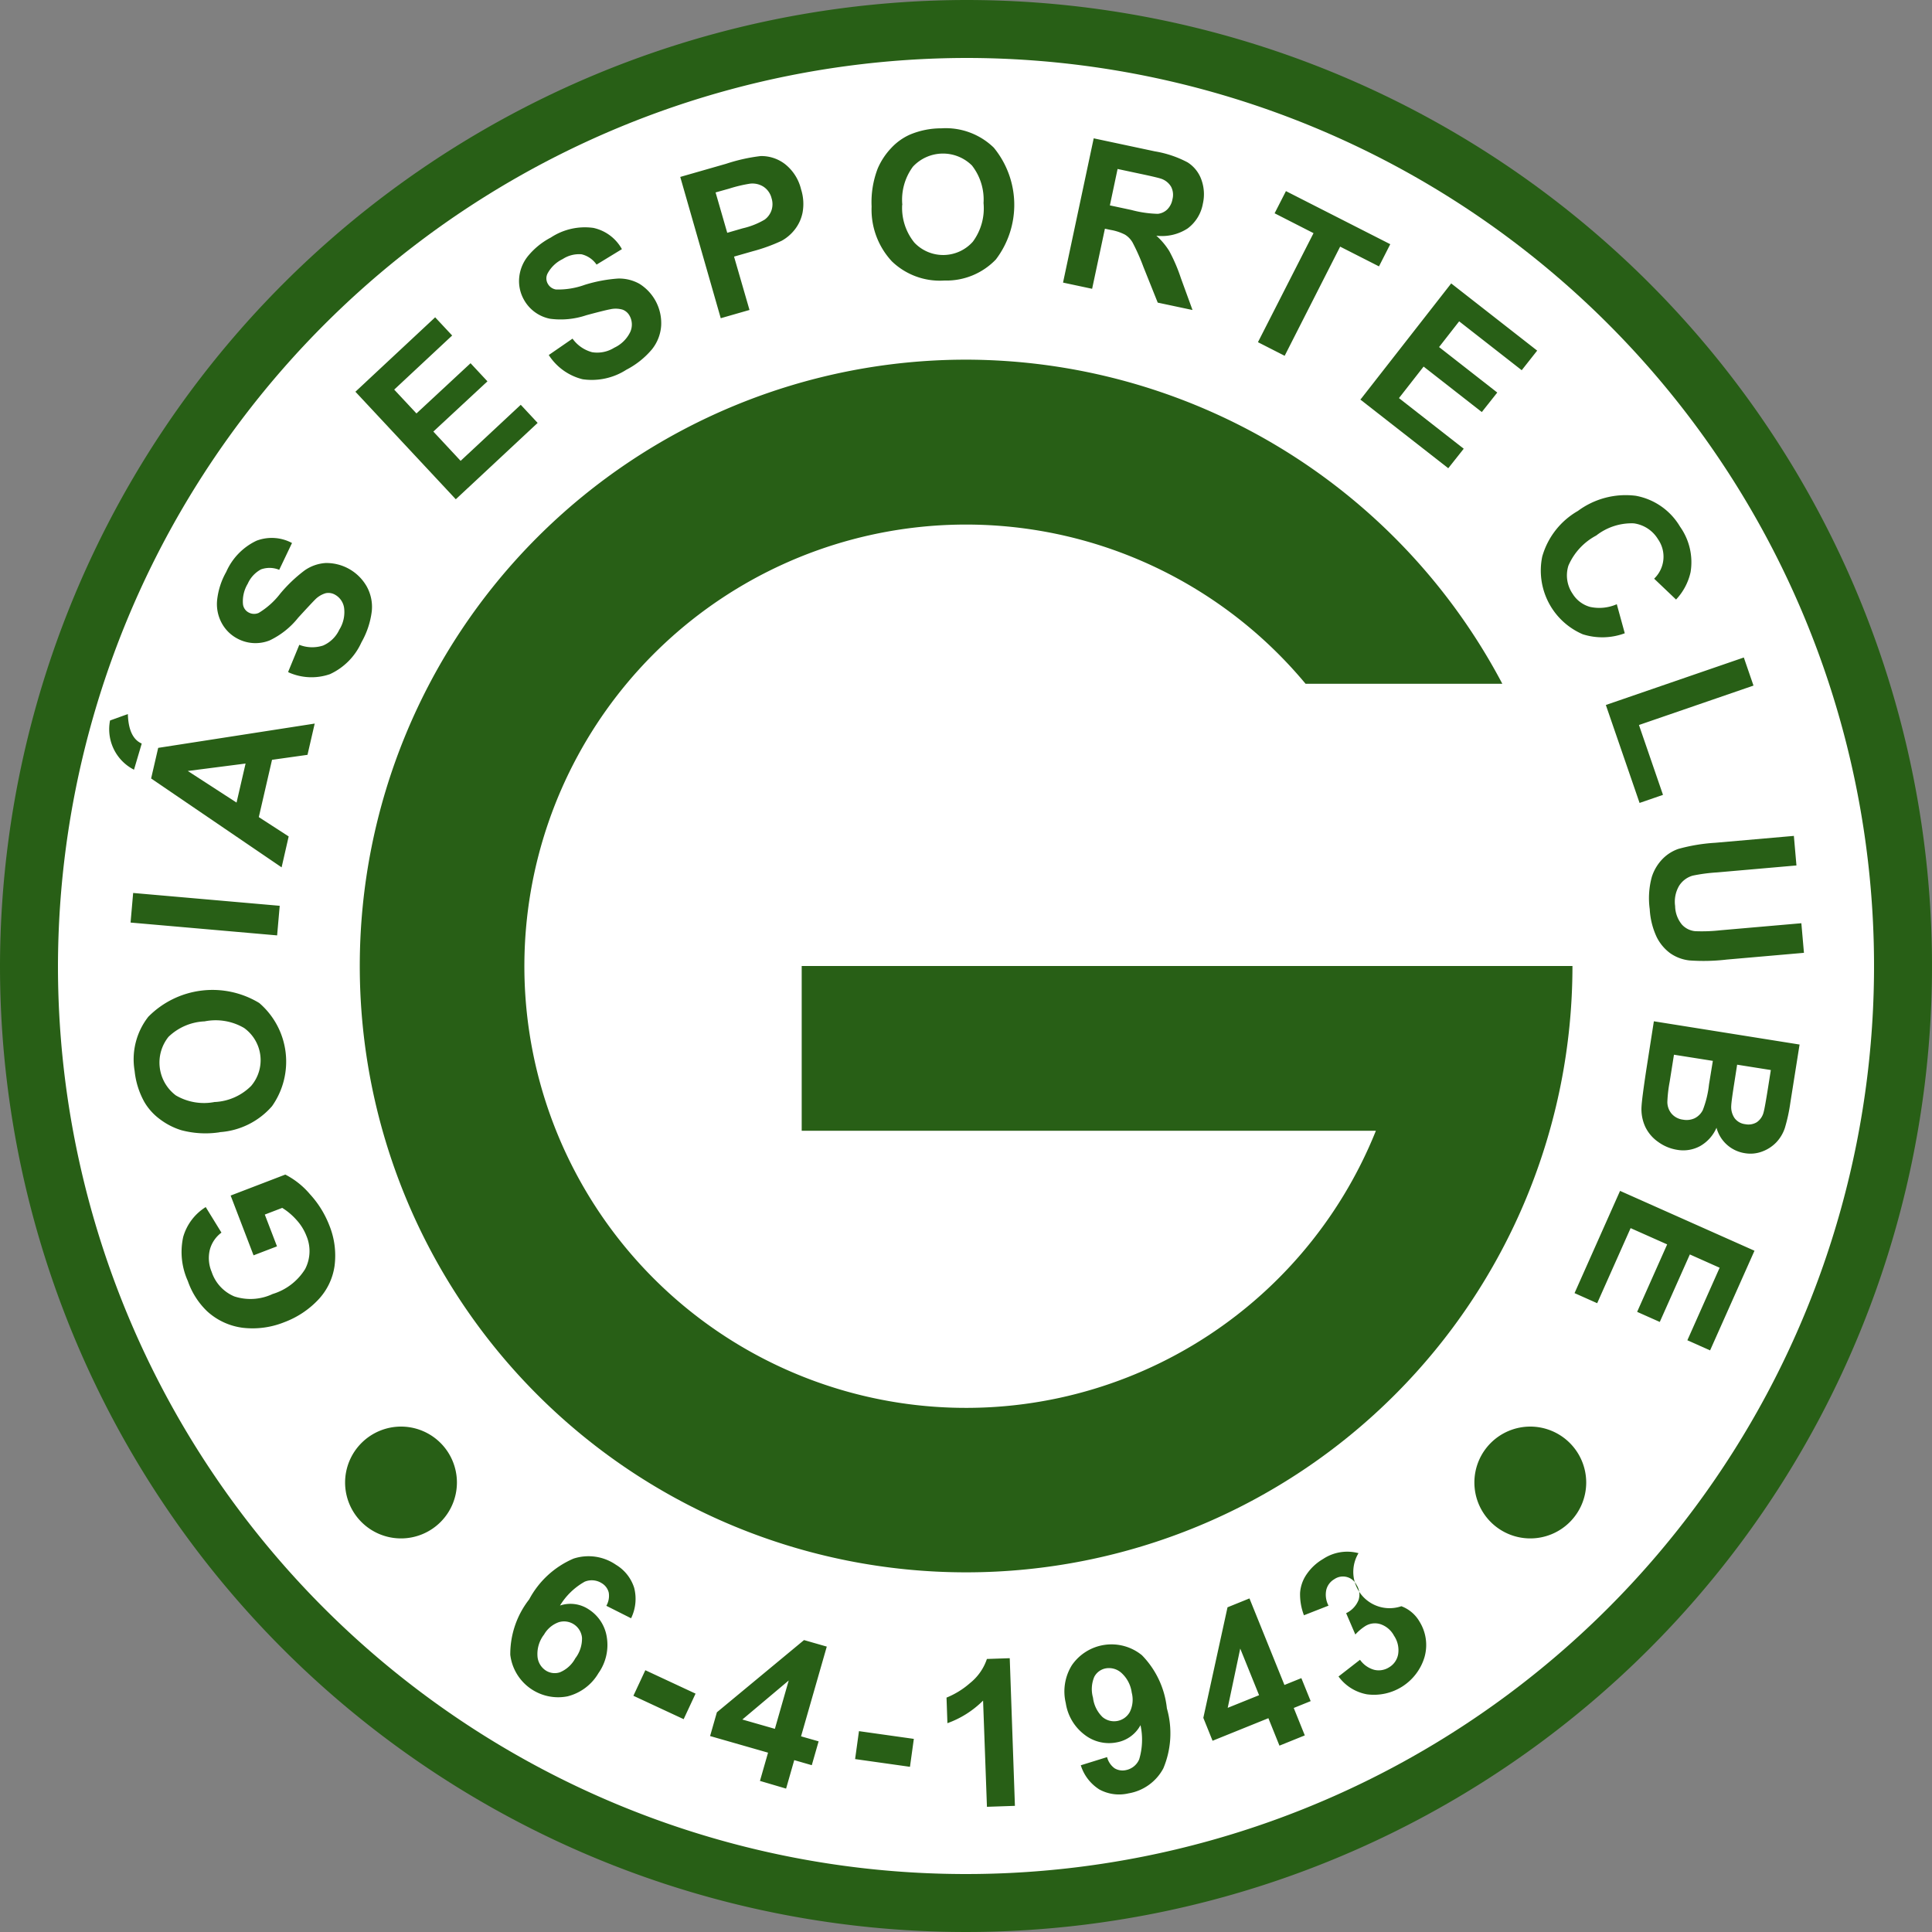
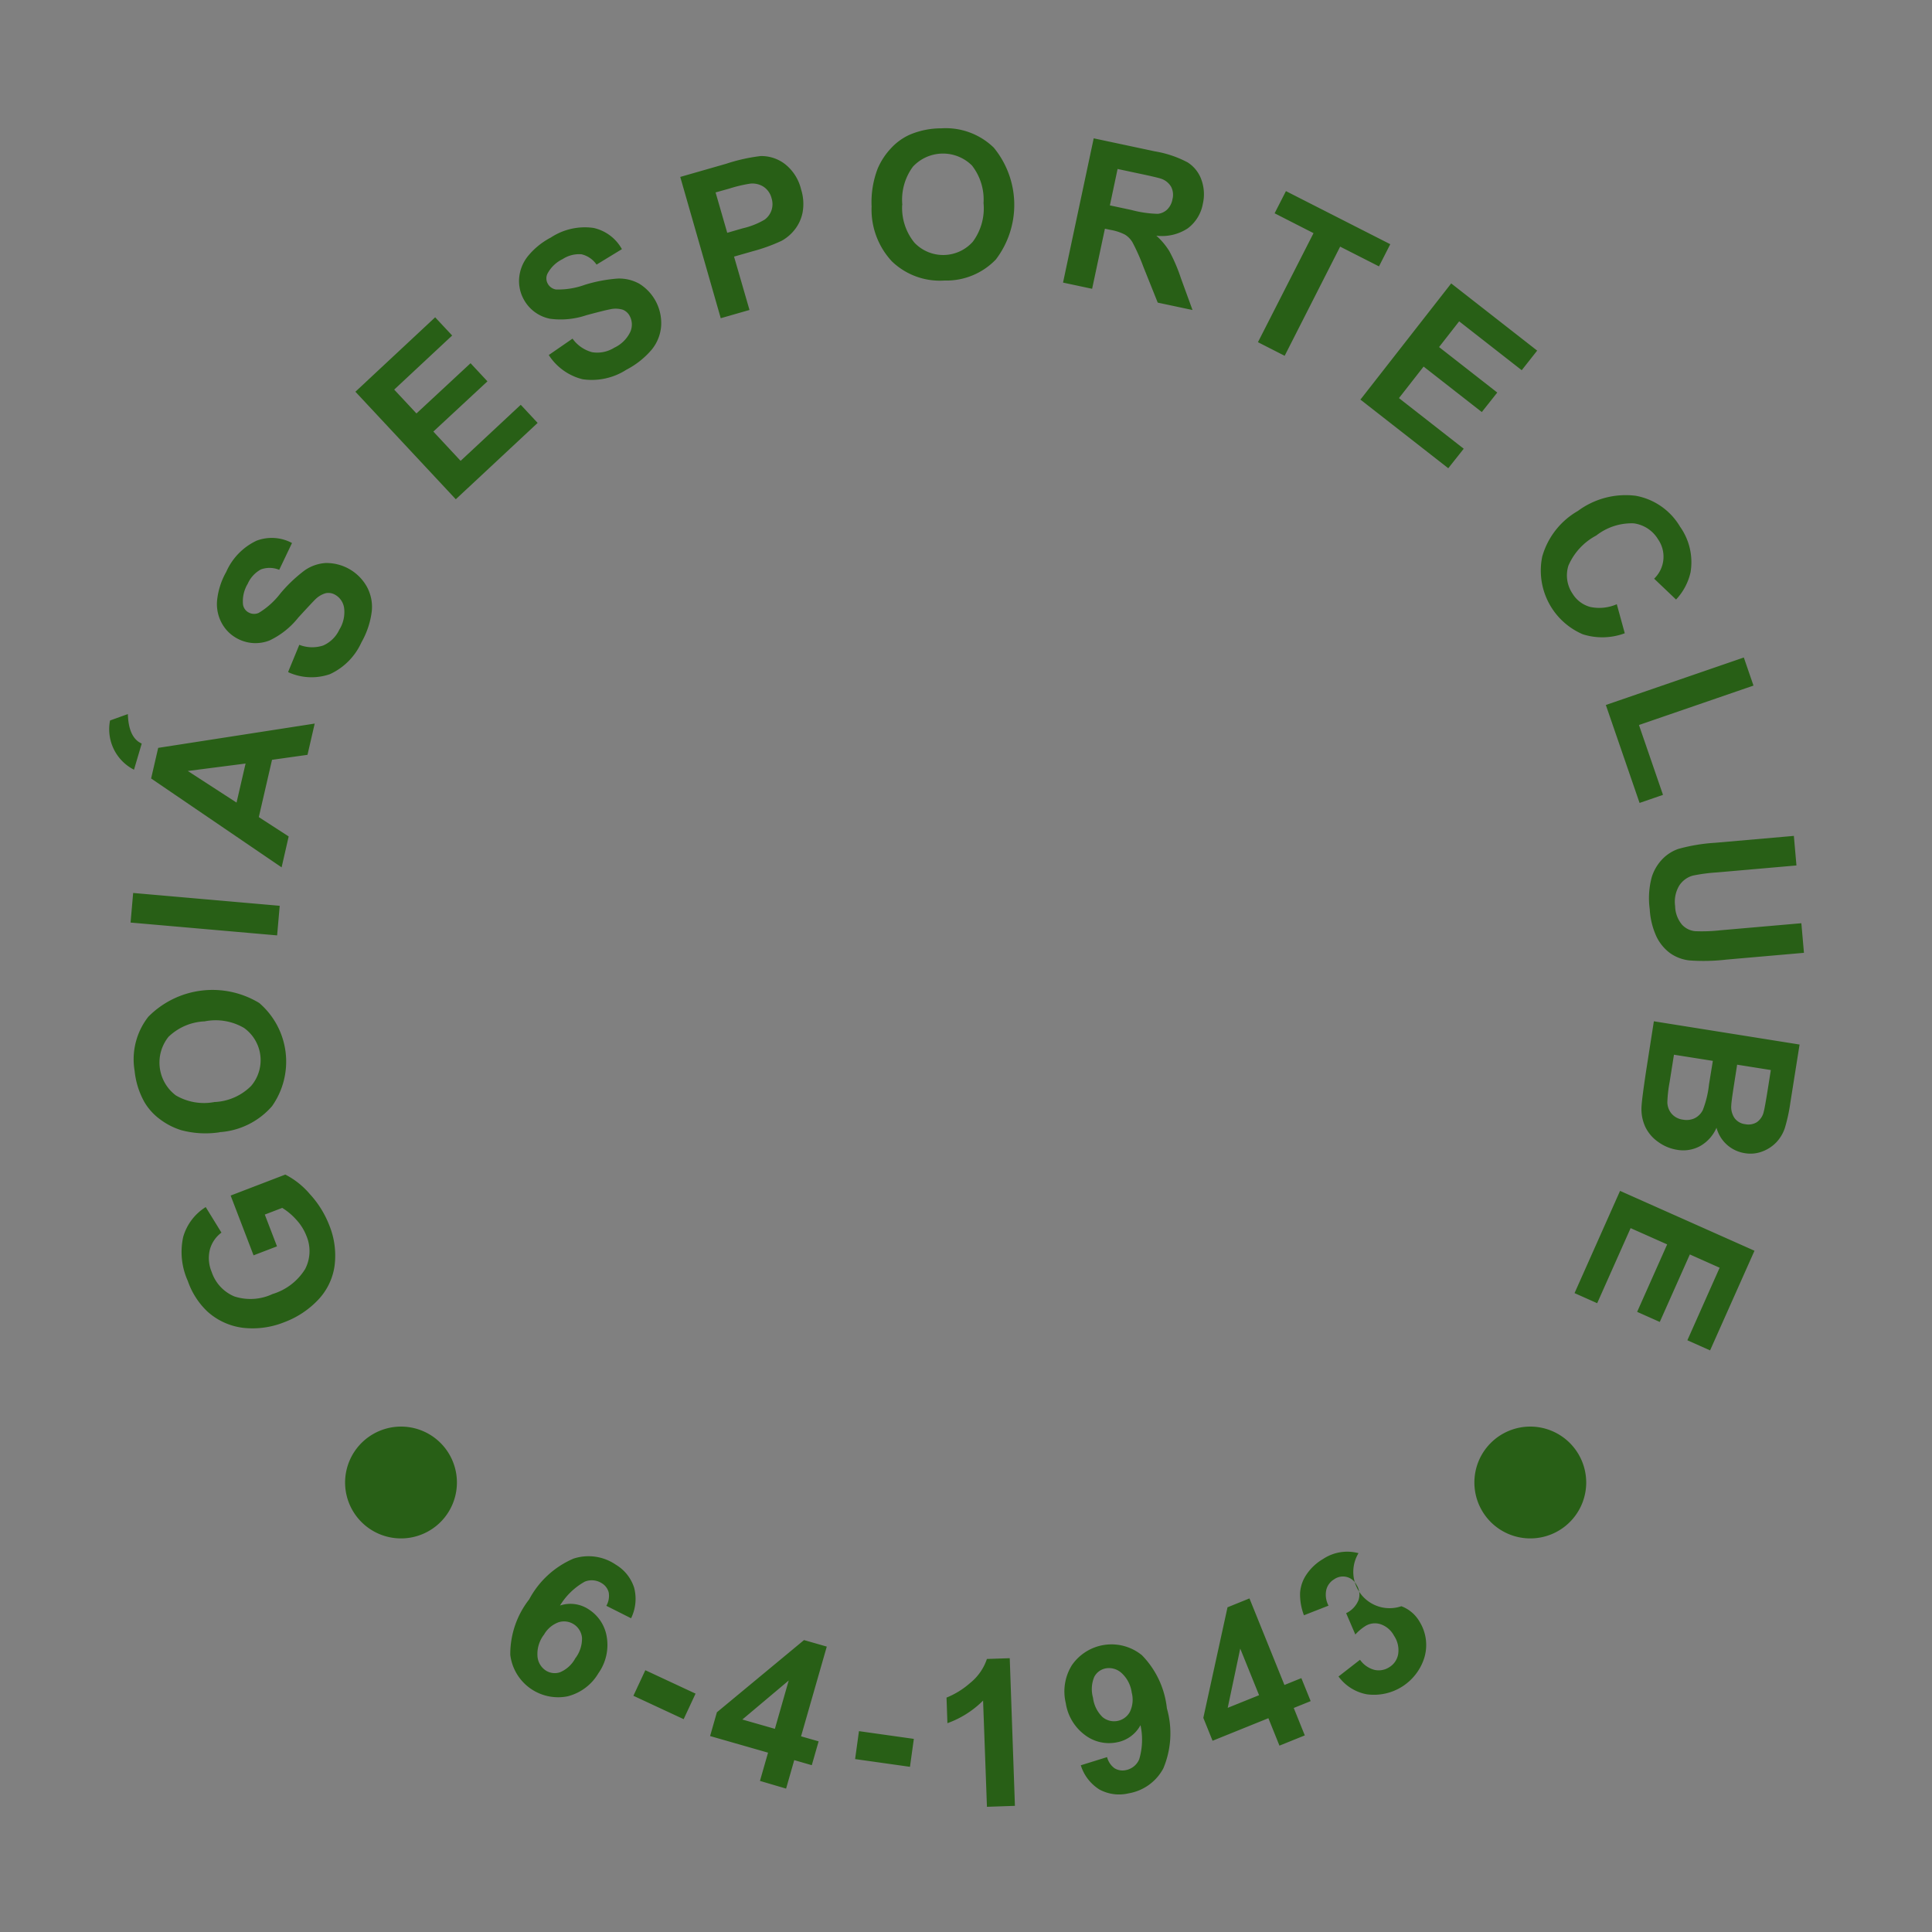
<svg xmlns="http://www.w3.org/2000/svg" width="50" height="50" viewBox="0 0 50 50">
  <rect x="0" y="0" width="50" height="50" fill="#808080" stroke="none" />
  <defs>
    <clipPath id="clip-time19">
      <rect width="50" height="50" />
    </clipPath>
  </defs>
  <g id="time19" clip-path="url(#clip-time19)">
    <g id="Goiás" transform="translate(-432.567 -1117.567)">
-       <rect id="Retângulo_441" data-name="Retângulo 441" width="50" height="50" transform="translate(432.567 1117.567)" fill="none" />
      <g id="Grupo_286" data-name="Grupo 286" transform="translate(432.567 1117.567)">
-         <path id="Caminho_1284" data-name="Caminho 1284" d="M457.567,1117.567a25,25,0,1,1-25,25,25.048,25.048,0,0,1,25-25Z" transform="translate(-432.567 -1117.567)" fill="#285f16" fill-rule="evenodd" />
-         <path id="Caminho_1285" data-name="Caminho 1285" d="M458.193,1119.693a23.5,23.5,0,1,1-23.5,23.5,23.545,23.545,0,0,1,23.5-23.5Z" transform="translate(-433.193 -1118.193)" fill="#fff" fill-rule="evenodd" />
-         <path id="Caminho_1286" data-name="Caminho 1286" d="M461.452,1130.76a15.718,15.718,0,0,1,13.88,8.388H470.24a11.43,11.43,0,1,0,1.82,11.568H457.2v-4.264h19.947a15.692,15.692,0,1,1-15.692-15.692Z" transform="translate(-436.452 -1121.452)" fill="#285f16" fill-rule="evenodd" />
        <path id="Caminho_1287" data-name="Caminho 1287" d="M450.08,1160.832l-.635-.32a.519.519,0,0,0,.062-.343.391.391,0,0,0-.181-.242.48.48,0,0,0-.441-.039,1.751,1.751,0,0,0-.639.617.853.853,0,0,1,.744.1,1.037,1.037,0,0,1,.467.719,1.262,1.262,0,0,1-.216.931,1.289,1.289,0,0,1-.8.6,1.248,1.248,0,0,1-1.482-1.075,2.3,2.3,0,0,1,.489-1.434,2.346,2.346,0,0,1,1.147-1.055,1.251,1.251,0,0,1,1.1.16,1.072,1.072,0,0,1,.47.595,1.141,1.141,0,0,1-.08.789Zm-2.255.434a.823.823,0,0,0-.162.55.48.48,0,0,0,.208.366.427.427,0,0,0,.37.052.8.8,0,0,0,.4-.362.839.839,0,0,0,.174-.536.467.467,0,0,0-.6-.4.715.715,0,0,0-.387.329Zm2.32,1.575.309-.662,1.3.606-.308.661-1.3-.605Zm3.274,2.208.211-.736-1.5-.43.176-.615,2.255-1.869.589.169-.666,2.322.455.13-.177.617-.454-.131-.211.737-.679-.2Zm.388-1.353.358-1.251-1.2,1.01.841.241Zm2.076.783.1-.723,1.42.2-.1.723-1.42-.2Zm4.142,1.21-.73.025-.1-2.749a2.5,2.5,0,0,1-.923.585l-.023-.662a2.127,2.127,0,0,0,.607-.375,1.347,1.347,0,0,0,.438-.625l.591-.02.134,3.821Zm1.7-1.05.679-.211a.512.512,0,0,0,.193.288.4.4,0,0,0,.3.047.472.472,0,0,0,.338-.277,1.778,1.778,0,0,0,.034-.885.873.873,0,0,1-.615.445,1.028,1.028,0,0,1-.827-.193,1.264,1.264,0,0,1-.492-.824,1.285,1.285,0,0,1,.159-.981,1.245,1.245,0,0,1,1.812-.257,2.313,2.313,0,0,1,.646,1.376,2.341,2.341,0,0,1-.092,1.552,1.254,1.254,0,0,1-.9.647,1.066,1.066,0,0,1-.754-.1,1.139,1.139,0,0,1-.483-.629Zm1.317-1.881a.836.836,0,0,0-.264-.507.481.481,0,0,0-.406-.12.421.421,0,0,0-.3.221.819.819,0,0,0-.032.539.834.834,0,0,0,.246.5.465.465,0,0,0,.706-.13.726.726,0,0,0,.049-.507Zm3.823,1.373-.286-.71-1.445.584-.239-.593.626-2.861.568-.23.905,2.24.438-.177.241.595-.438.177.286.71-.655.265Zm-.527-1.305-.488-1.207-.324,1.534.811-.327Zm2.05-.48.562-.437a.666.666,0,0,0,.369.26.5.5,0,0,0,.38-.063.491.491,0,0,0,.238-.342.667.667,0,0,0-.106-.476.622.622,0,0,0-.351-.3.472.472,0,0,0-.392.048,1.257,1.257,0,0,0-.259.219l-.238-.552a.642.642,0,0,0,.322-.343.461.461,0,0,0-.054-.391.393.393,0,0,0-.575-.145.44.44,0,0,0-.207.277.605.605,0,0,0,.058.407l-.636.249a1.512,1.512,0,0,1-.1-.582.963.963,0,0,1,.171-.481,1.318,1.318,0,0,1,.425-.394,1.129,1.129,0,0,1,.916-.15.939.939,0,0,0,1.109,1.373.91.91,0,0,1,.471.4,1.145,1.145,0,0,1,.127.921,1.366,1.366,0,0,1-1.487.959,1.167,1.167,0,0,1-.739-.464Zm-27.473-11.134-.6.23-.593-1.547,1.415-.543a2.073,2.073,0,0,1,.635.505,2.556,2.556,0,0,1,.5.8,2.082,2.082,0,0,1,.139,1.062,1.6,1.6,0,0,1-.43.88,2.327,2.327,0,0,1-.867.572,2.2,2.2,0,0,1-1.077.146,1.681,1.681,0,0,1-.923-.427,1.974,1.974,0,0,1-.5-.784,1.821,1.821,0,0,1-.12-1.14,1.347,1.347,0,0,1,.583-.773l.407.661a.809.809,0,0,0-.3.441.918.918,0,0,0,.047.576,1.042,1.042,0,0,0,.586.634,1.344,1.344,0,0,0,.991-.062,1.5,1.5,0,0,0,.842-.646,1.009,1.009,0,0,0,.033-.859,1.323,1.323,0,0,0-.262-.418,1.646,1.646,0,0,0-.364-.306l-.451.173.315.821Zm-1.477-2.955a2.434,2.434,0,0,1-.991-.053,1.787,1.787,0,0,1-.561-.289,1.479,1.479,0,0,1-.4-.447,2.084,2.084,0,0,1-.249-.8,1.787,1.787,0,0,1,.354-1.4,2.333,2.333,0,0,1,2.872-.356,2,2,0,0,1,.33,2.67,1.967,1.967,0,0,1-1.355.672Zm-.122-.783a1.425,1.425,0,0,0,.936-.416,1.026,1.026,0,0,0-.182-1.5,1.455,1.455,0,0,0-1.022-.171,1.432,1.432,0,0,0-.934.4,1.064,1.064,0,0,0,.19,1.516,1.441,1.441,0,0,0,1.012.169Zm1.609-4.312-3.793-.332.067-.766,3.793.332-.067.766Zm.974-5.488-.188.815-.918.129-.342,1.483.773.5-.183.8-3.377-2.3.183-.792,4.053-.629Zm-1.786,1.04-1.5.193,1.262.818.234-1.012Zm1.1-2.378.286-.694a.915.915,0,0,0,.617.018.829.829,0,0,0,.418-.409.861.861,0,0,0,.124-.568.468.468,0,0,0-.236-.339.345.345,0,0,0-.24-.038.636.636,0,0,0-.276.167q-.1.1-.435.466a2.087,2.087,0,0,1-.74.589.99.99,0,0,1-.841-.051.98.98,0,0,1-.4-.4,1.029,1.029,0,0,1-.117-.6,1.886,1.886,0,0,1,.235-.723,1.607,1.607,0,0,1,.783-.806,1.11,1.11,0,0,1,.919.059l-.331.694a.655.655,0,0,0-.472-.011.778.778,0,0,0-.342.37.88.88,0,0,0-.124.528.277.277,0,0,0,.151.219.291.291,0,0,0,.258.008,2.011,2.011,0,0,0,.557-.5,3.777,3.777,0,0,1,.631-.6,1.068,1.068,0,0,1,.54-.19,1.2,1.2,0,0,1,1.062.6,1.089,1.089,0,0,1,.134.653,2.153,2.153,0,0,1-.267.8,1.65,1.65,0,0,1-.815.823,1.453,1.453,0,0,1-1.076-.049Zm4.338-4.459-2.6-2.785,2.064-1.926.44.471-1.5,1.4.576.617,1.4-1.3.437.469-1.4,1.3.706.758,1.556-1.451.437.469-2.118,1.976Zm2.4-3.732.619-.427a.912.912,0,0,0,.507.351.831.831,0,0,0,.573-.116.861.861,0,0,0,.414-.408.468.468,0,0,0-.014-.413.343.343,0,0,0-.181-.163.634.634,0,0,0-.322-.011c-.095.017-.3.068-.619.154a2.078,2.078,0,0,1-.942.091.992.992,0,0,1-.678-.5.981.981,0,0,1-.119-.556,1.037,1.037,0,0,1,.229-.567,1.909,1.909,0,0,1,.591-.479,1.6,1.6,0,0,1,1.1-.249,1.113,1.113,0,0,1,.739.55l-.656.4a.656.656,0,0,0-.389-.267.774.774,0,0,0-.488.124.873.873,0,0,0-.392.375.278.278,0,0,0,.008.265.293.293,0,0,0,.212.147,2.021,2.021,0,0,0,.742-.12,3.785,3.785,0,0,1,.859-.163,1.075,1.075,0,0,1,.556.135,1.2,1.2,0,0,1,.564,1.081,1.091,1.091,0,0,1-.243.621,2.161,2.161,0,0,1-.658.523,1.651,1.651,0,0,1-1.132.246,1.456,1.456,0,0,1-.876-.627Zm4.456-.952-1.049-3.66,1.186-.34a4.518,4.518,0,0,1,.895-.2,1,1,0,0,1,.629.207,1.183,1.183,0,0,1,.416.652,1.242,1.242,0,0,1,.04.6,1.039,1.039,0,0,1-.207.449,1.114,1.114,0,0,1-.334.284,4.454,4.454,0,0,1-.751.272l-.482.138.4,1.381-.739.212Zm-.133-3.253.3,1.039.4-.116a1.993,1.993,0,0,0,.568-.225.5.5,0,0,0,.179-.246.51.51,0,0,0,0-.308.5.5,0,0,0-.212-.3.536.536,0,0,0-.344-.077,3.622,3.622,0,0,0-.539.128l-.357.1Zm4.036.358a2.423,2.423,0,0,1,.157-.98,1.794,1.794,0,0,1,.346-.528,1.481,1.481,0,0,1,.486-.351,2.087,2.087,0,0,1,.818-.164,1.783,1.783,0,0,1,1.355.5,2.334,2.334,0,0,1,.054,2.894,1.772,1.772,0,0,1-1.331.545,1.79,1.79,0,0,1-1.359-.495,1.964,1.964,0,0,1-.526-1.418Zm.791-.039a1.426,1.426,0,0,0,.316.974,1.027,1.027,0,0,0,1.513-.024,1.453,1.453,0,0,0,.277-1,1.432,1.432,0,0,0-.3-.972,1.063,1.063,0,0,0-1.528.031,1.441,1.441,0,0,0-.274.989Zm4.165,2,.792-3.725,1.583.337a2.777,2.777,0,0,1,.847.285.877.877,0,0,1,.357.449,1.1,1.1,0,0,1,.038.621,1.02,1.02,0,0,1-.394.64,1.215,1.215,0,0,1-.81.188,1.8,1.8,0,0,1,.336.4,4.3,4.3,0,0,1,.3.7l.3.823-.9-.191-.371-.926a5.276,5.276,0,0,0-.281-.632.581.581,0,0,0-.193-.2,1.264,1.264,0,0,0-.37-.123l-.152-.032-.331,1.555-.751-.16Zm1.209-1.99.557.119a2.924,2.924,0,0,0,.685.1.412.412,0,0,0,.244-.113.49.49,0,0,0,.135-.263.455.455,0,0,0-.035-.325.474.474,0,0,0-.253-.206c-.059-.021-.241-.065-.545-.129l-.587-.125-.2.945Zm3.835,3.538,1.437-2.819-1.007-.514.293-.574,2.7,1.374-.292.574-1.005-.511L467,1128.162l-.685-.349Zm2.656,1.482,2.344-3,2.225,1.739-.4.507-1.619-1.265-.52.666,1.506,1.177-.4.505-1.506-1.177-.638.816,1.676,1.31-.4.505-2.282-1.783Zm6.629,5.3.207.754a1.67,1.67,0,0,1-1.087.026,1.793,1.793,0,0,1-1.049-2.011,1.983,1.983,0,0,1,.923-1.181,2.077,2.077,0,0,1,1.5-.392,1.68,1.68,0,0,1,1.144.8,1.586,1.586,0,0,1,.272,1.176,1.509,1.509,0,0,1-.376.709l-.567-.54a.788.788,0,0,0,.1-1.021.866.866,0,0,0-.629-.411,1.488,1.488,0,0,0-.969.315,1.6,1.6,0,0,0-.72.778.842.842,0,0,0,.111.734.771.771,0,0,0,.45.336,1.125,1.125,0,0,0,.686-.068Zm-.283,2.61,3.571-1.229.25.727-2.964,1.02.622,1.808-.606.209-.873-2.535Zm4.866,3.387.067.766-2.055.18a4.378,4.378,0,0,0-.632.084.615.615,0,0,0-.353.268.815.815,0,0,0-.1.518.774.774,0,0,0,.176.48.53.53,0,0,0,.344.171,4.289,4.289,0,0,0,.647-.023l2.1-.183.067.766-1.992.174a5.145,5.145,0,0,1-.971.023,1.073,1.073,0,0,1-.5-.188,1.162,1.162,0,0,1-.349-.419,1.944,1.944,0,0,1-.179-.72,2.083,2.083,0,0,1,.054-.835,1.175,1.175,0,0,1,.286-.473,1.054,1.054,0,0,1,.4-.251,4.589,4.589,0,0,1,.956-.159l2.023-.177Zm.148,5.4-.238,1.5a4.409,4.409,0,0,1-.143.66,1,1,0,0,1-.217.367.973.973,0,0,1-.361.239.859.859,0,0,1-.459.046.9.9,0,0,1-.732-.658,1,1,0,0,1-.425.475.914.914,0,0,1-.6.095,1.131,1.131,0,0,1-.48-.2,1.007,1.007,0,0,1-.335-.387,1.088,1.088,0,0,1-.1-.537q.01-.194.119-.921l.2-1.28,3.761.6Zm-.746.66-.87-.138-.078.5c-.047.3-.071.48-.074.554a.509.509,0,0,0,.085.328.4.4,0,0,0,.277.158.417.417,0,0,0,.3-.052.443.443,0,0,0,.177-.265q.031-.111.116-.648l.069-.436Zm-1.5-.237-1.005-.159-.111.7a3.468,3.468,0,0,0-.06.523.472.472,0,0,0,.107.3.465.465,0,0,0,.3.158.5.5,0,0,0,.3-.037.476.476,0,0,0,.21-.21,2.588,2.588,0,0,0,.161-.665l.1-.614Zm-2.4,3.365,3.479,1.549-1.149,2.579-.588-.262.835-1.877-.771-.344-.778,1.747-.586-.261.777-1.746-.946-.421-.865,1.943-.586-.261,1.178-2.646Zm-2.323,6.1a1.447,1.447,0,1,0,1.447,1.446,1.449,1.449,0,0,0-1.447-1.446Zm-29.226,0a1.447,1.447,0,1,1-1.447,1.446,1.449,1.449,0,0,1,1.447-1.446Zm-6.91-17,.2-.677c-.3-.13-.351-.51-.359-.763l-.461.166a1.175,1.175,0,0,0,.62,1.274Z" transform="translate(-433.753 -1118.954)" fill="#285f16" fill-rule="evenodd" />
      </g>
    </g>
  </g>
</svg>